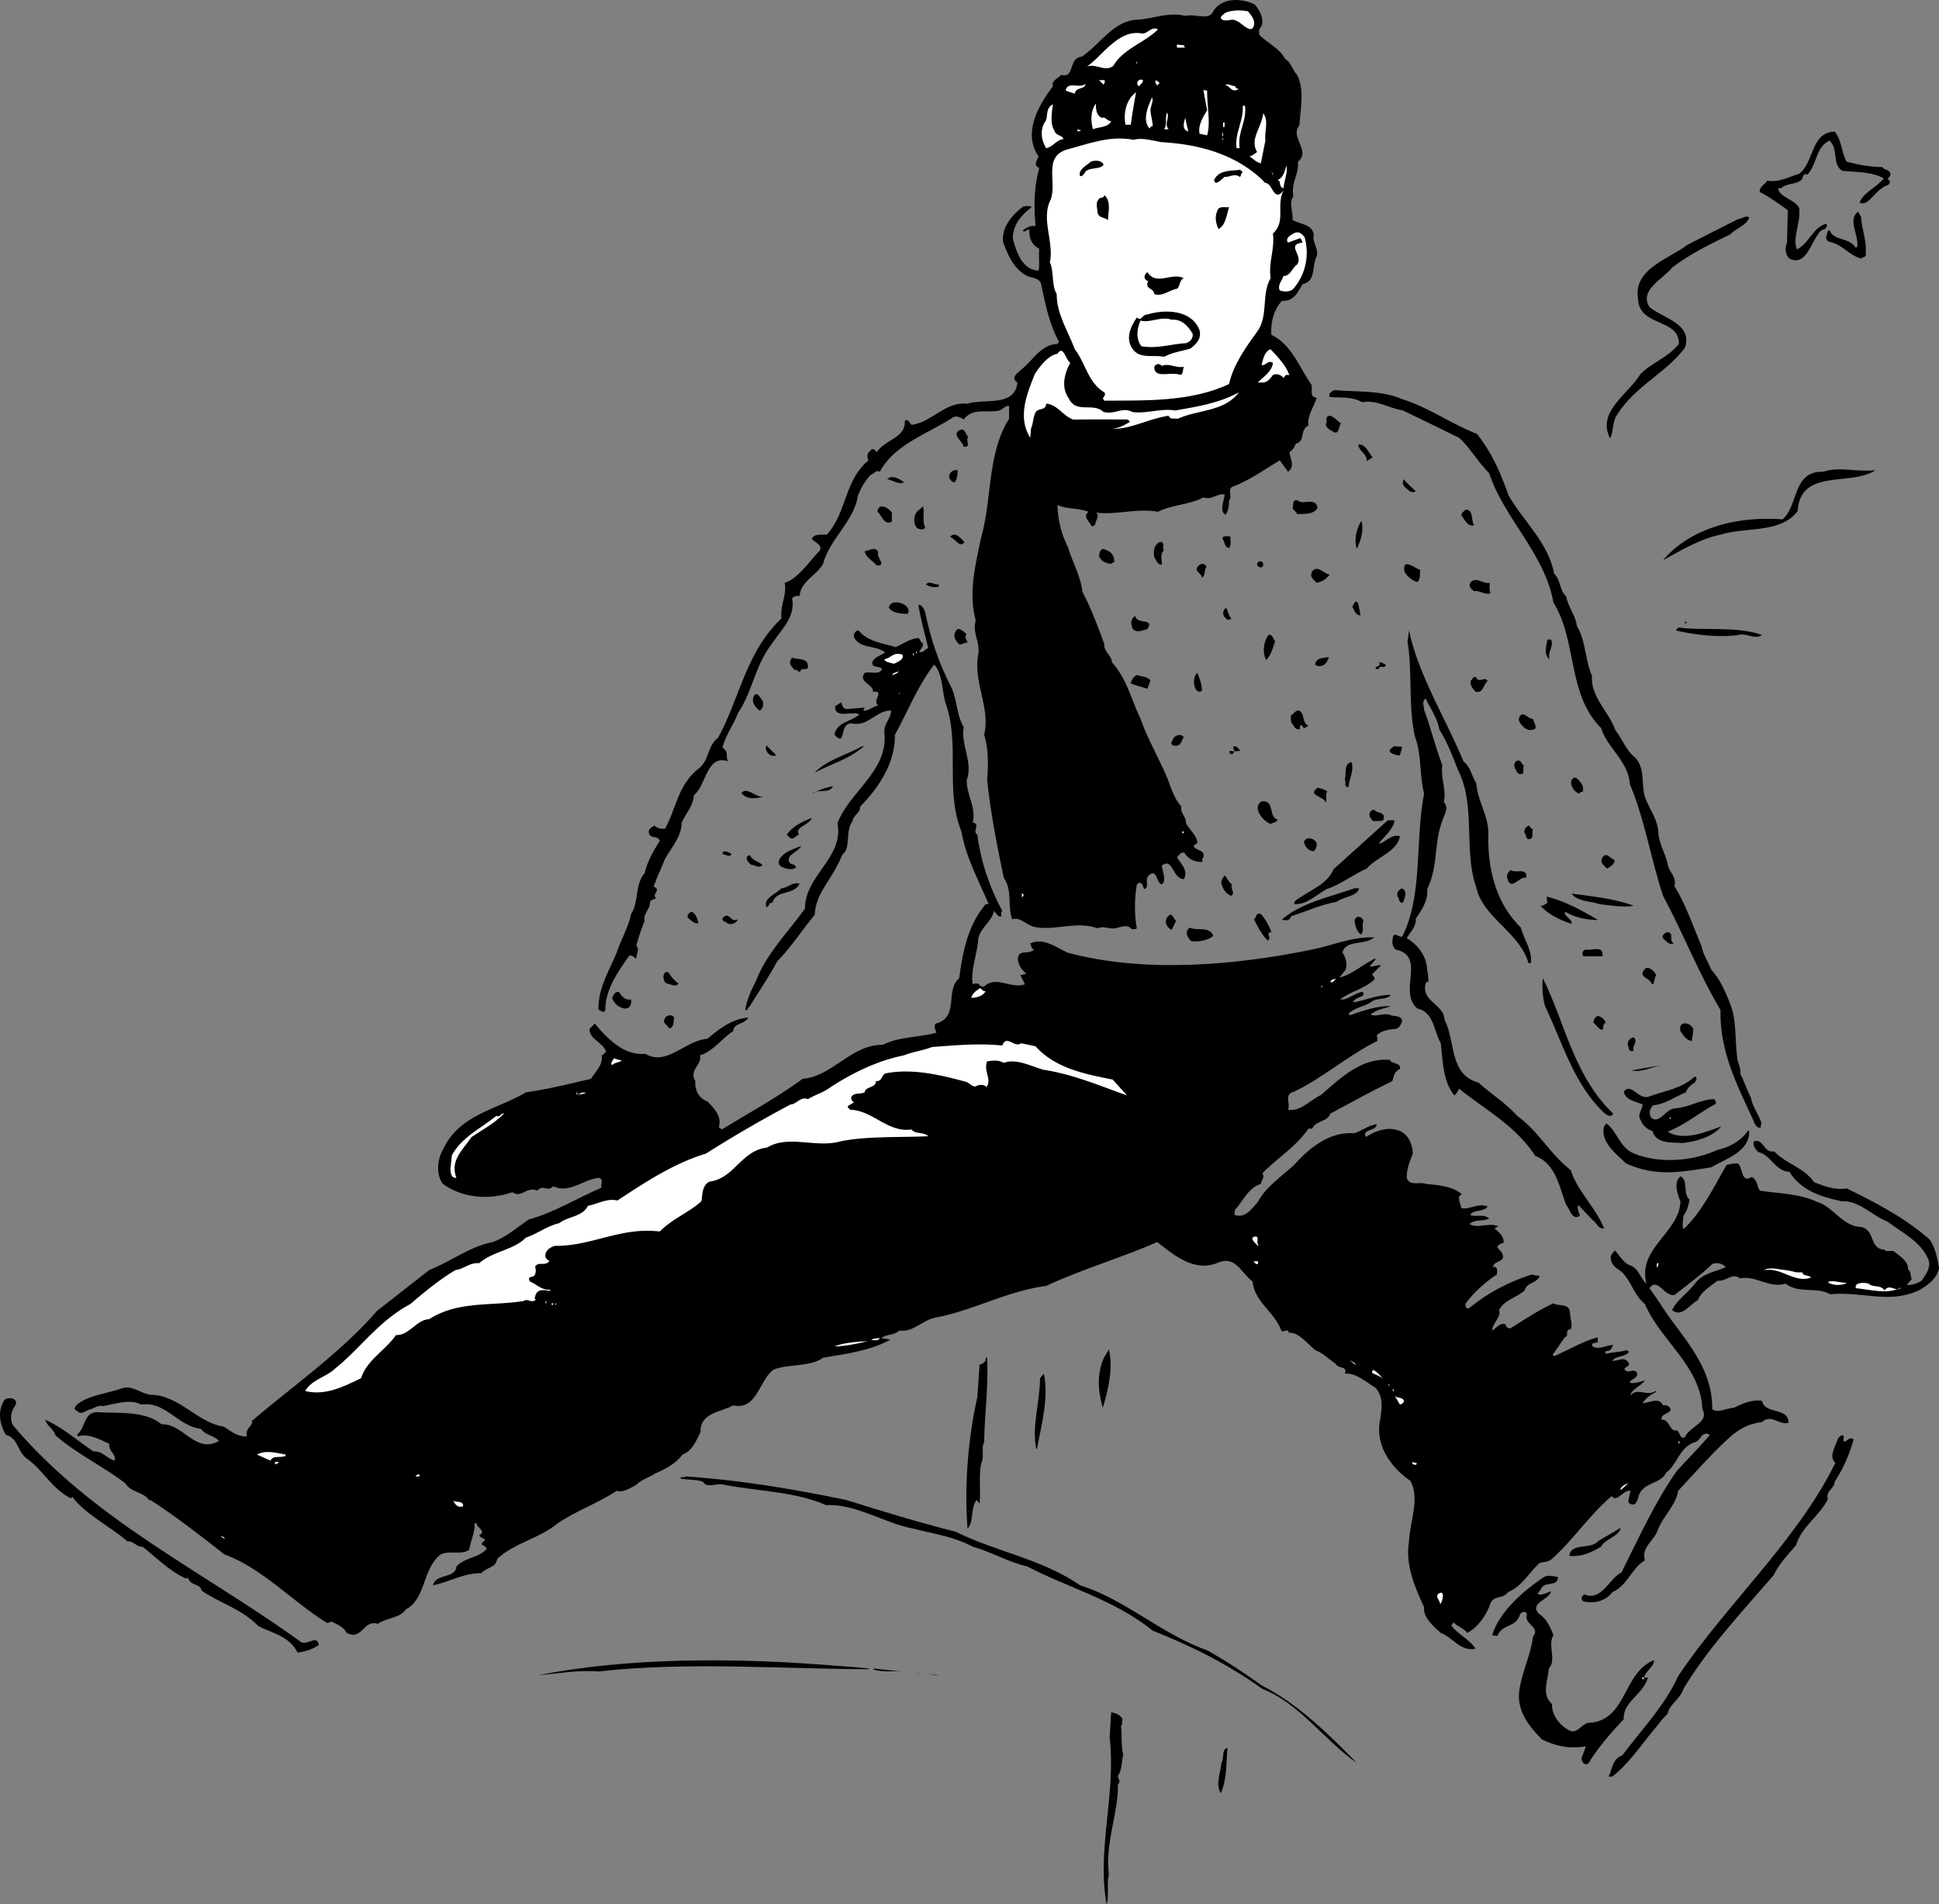
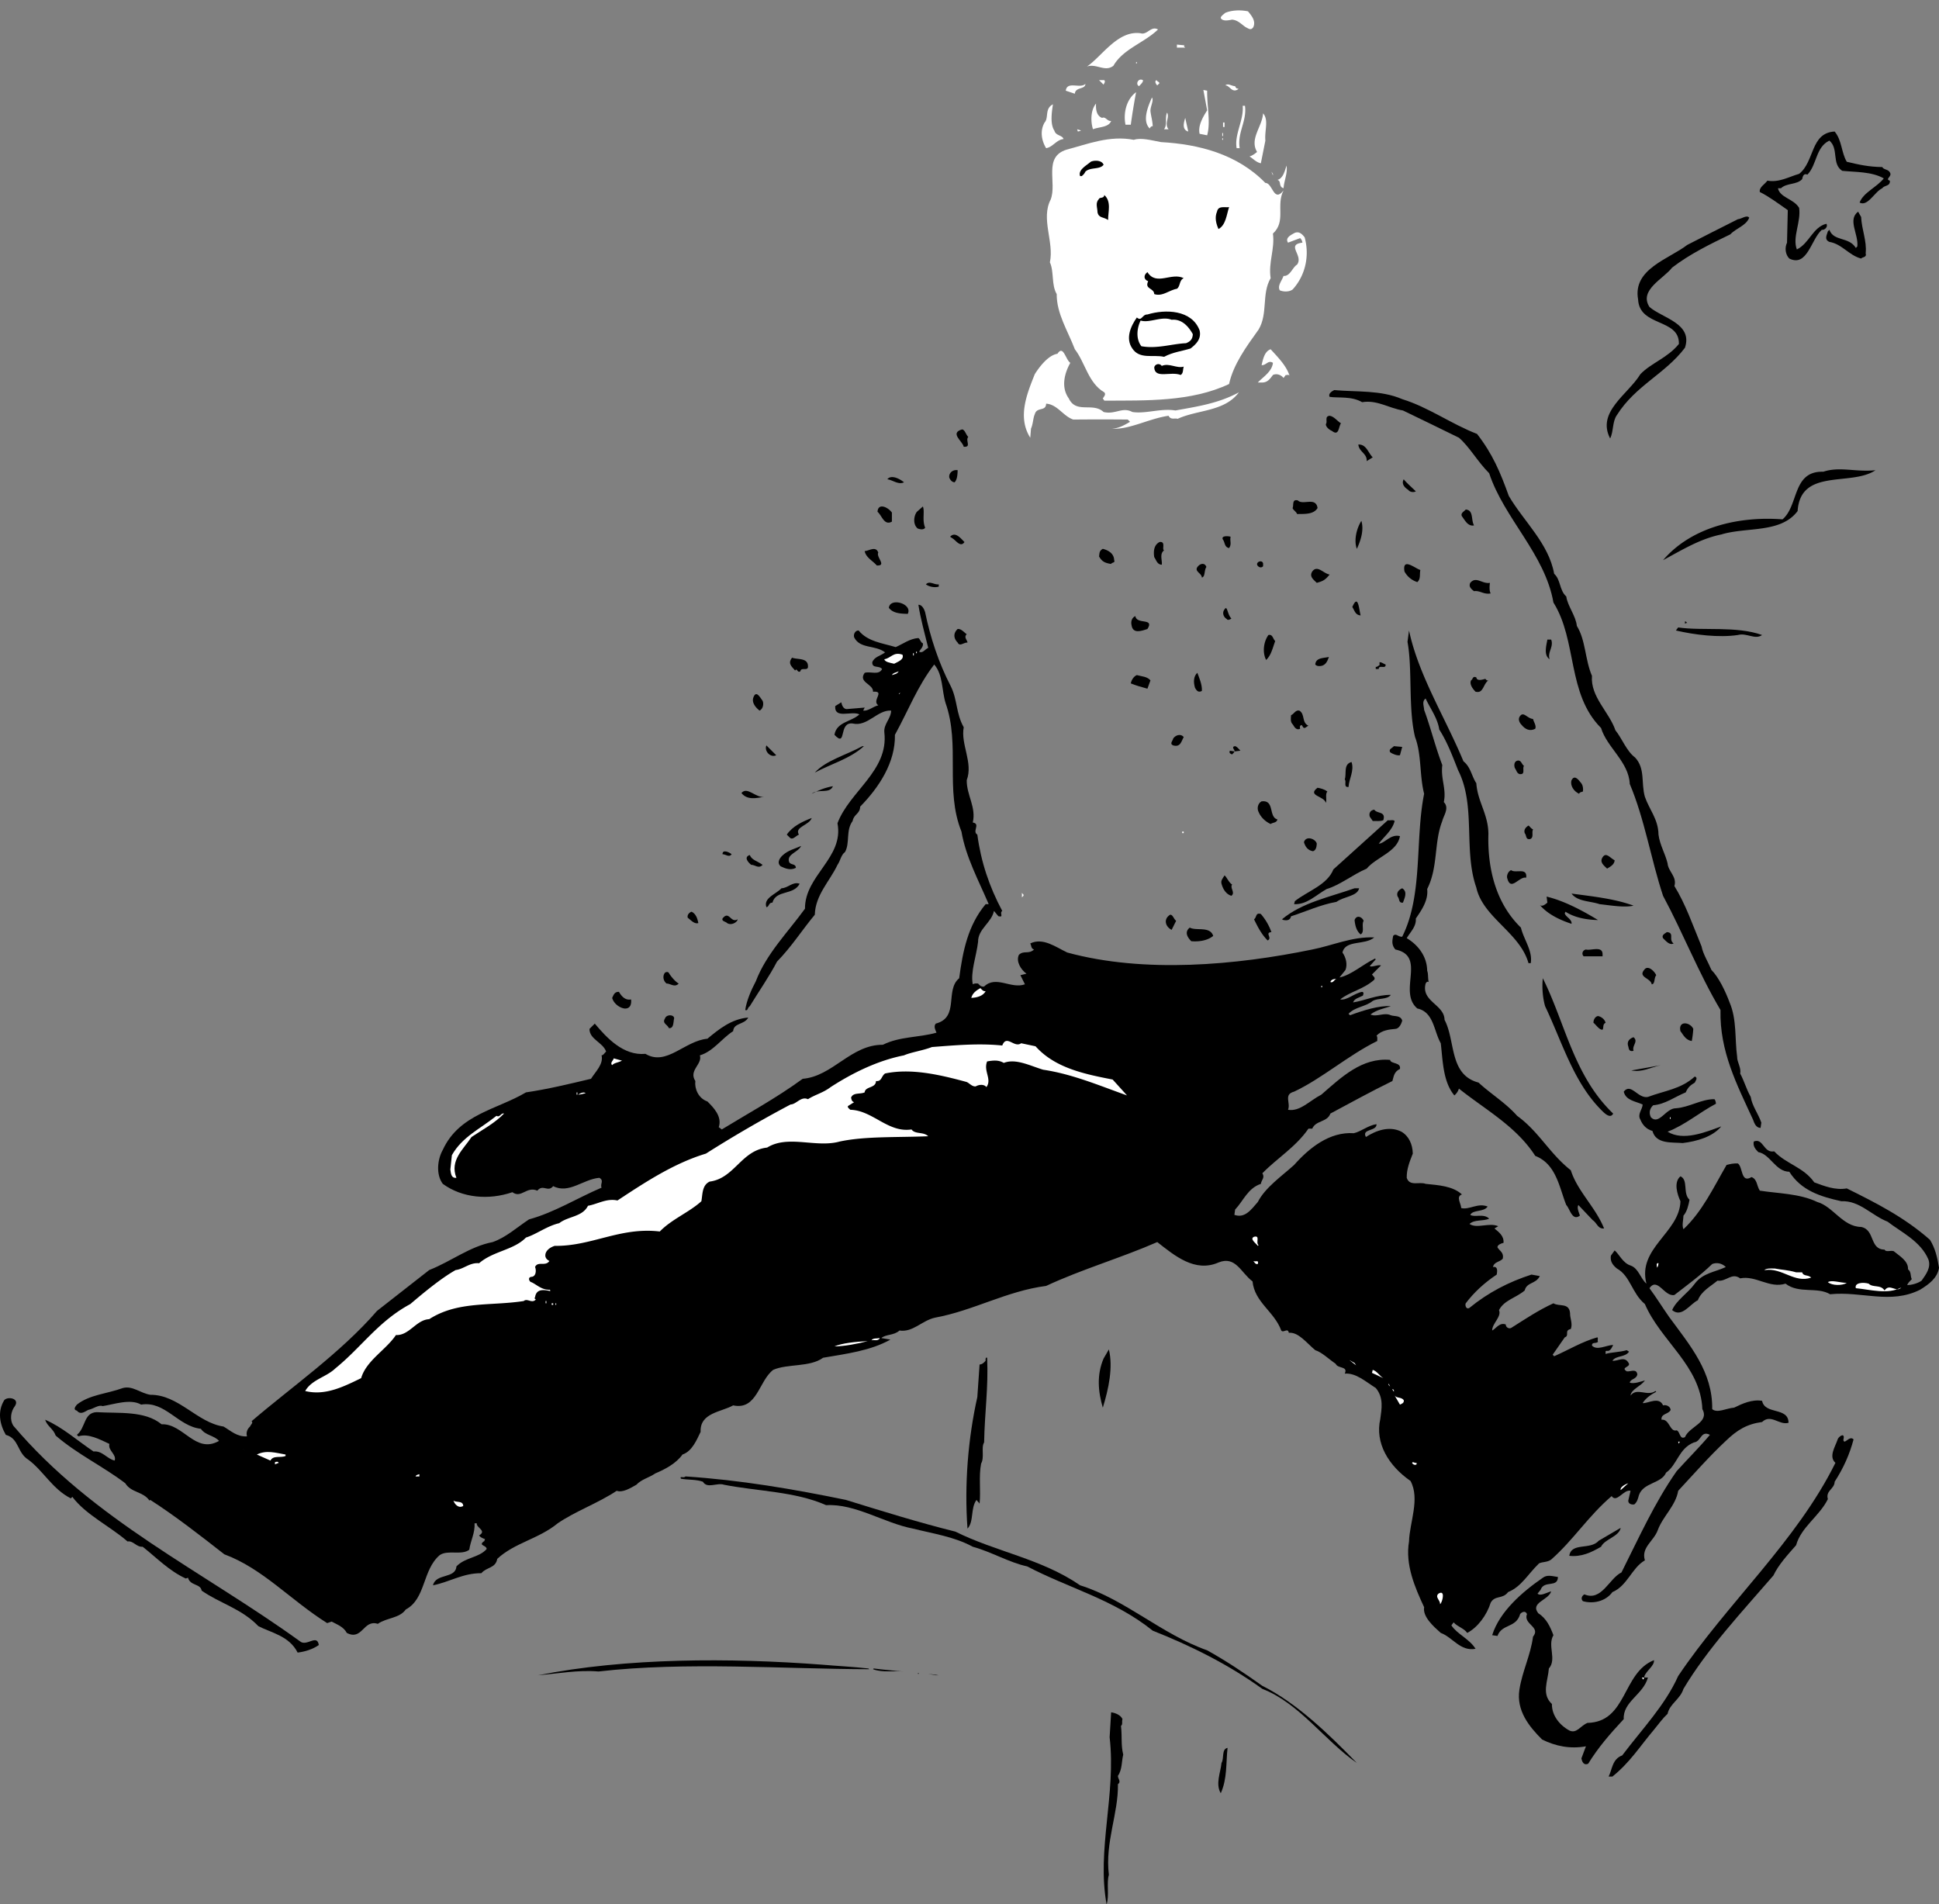
<svg xmlns="http://www.w3.org/2000/svg" width="256.47" height="251.898">
  <rect width="100%" height="100%" fill="#808080" stroke="none" />
-   <path d="M165.97.598c.574.675 1.375 1.976.801 3-.328.273-.227.675-.203 1 1.176 1.175 2.777 1.875 3.402 3.199.774.375.973 1.476 1.598 2.101.976 1.973.476 4.274.3 6.7-1.324 1.476 1.575 3.375-.199 4.8.176 1.676-.925 2.676-.601 4.598-.625.777-.024 2.078-.098 3.102.973.574 2.774.574 2.8 2.101-.226.774.673 1.774.4 2.7-.727 1.374-.024 3.273-1.899 3.699-.625 1.074-1.125 2.273-2.703 2.199-1.125 1.176-1.524 2.976-1.399 4.5 2.676 1.277 3.676 4.277 5.301 6.601.176.575-.324 1.676.7 1.7-.426 1.273-1.325 2.574-1.102 3.699-1.223.574-.324 2.074-1.7 2.402a1.821 1.821 0 0 1-.8 1.098c.078.976.777 1.875-.2 2.601l-1.097-1.5c-2.125 1.274-4.227 2.774-6.3 3.5-.626.473.073 1.274-.403 1.801-.024.574-.024 1.375-.5 1.899-.824-.625-.125-1.825-.098-2.7-1.125-.125-1.625.774-2.8.399-1.825.976-4.227.976-6 1.902-2.825-.527-5.524.473-8.2.098.574.476-.125 1.074-.101 1.601-.125.075-.325.274-.5.2-.223-.625-1.223-1.227-.399-1.899-1.324-.527-2.926-.328-4.101-.902.074 1.976.476 3.777 1.402 5.601.574 1.973 1.672 3.774 1.898 5.899 1.176 2.176 2.075 4.676 2.899 6.902-.125.973.976 1.473 1 2.399 1.976 2.175 2.578 4.976 3.8 7.5.977 2.773 2.477 5.273 3.602 8 .473 1.273.875 2.574 1.8 3.601-.226.774.673 1.375.599 2.2.476.874 1.476 1.675 1.5 2.597l-.5.402c.277.676 1.574.473 1.3 1.5l-.199.301c.074.074.074.172.098.297-.922.078-1.922-.324-2.399-1.2-.523-.124-.726.376-1 .602.575.875 1.575 1.875.899 2.899-1.524-.125-1.422-2.926-2.899-1.8.075.776.676 1.976 0 2.5-.726-.224-.625-2.024-1.601-1.298-.824.574.078 1.574-.7 1.899-.222-.227-.124-.625-.5-.801-.222-.125-.324.074-.5.2-.324 1.976-.324 3.976 0 5.8-.222.176-.523.074-.699.101-.425-.625-1.324-.324-1.8-.199-.926.375-1.825-.328-2.7.098-2.824-1.024-5.625.375-8.398-.2-1.125-.324-1.828-1.324-2.902-1-.625-1.925.074-3.726-1.098-5.5-.926-4.425-1.727-8.425-2.203-13 .176-1.925.176-4.124-.399-5.898.875-3.426-1.425-6.926-.8-10.5.375-1.625-.825-3.027-.301-4.601-1.024-3.727-.024-7.426.703-11 1.473-5.125.773-11.024 3.7-15.7V53.7c-.427-.125-.825.473-1.302.598-1.625.375-3.523-.426-4.699 1.2-.426-.325-1.027-.524-1.402-.298-3.524 2.274-7.723 3.574-9.7 7.2-.523-.325-.824.374-1.199.398-.726.777-1.324 1.777-1.699 2.8-.527 3.376-3.726 5.676-4.601 9-.926 1.575-2.926 2.274-3.098 4.2-.328.074-.828-.024-1 .402.473 2.473-1.527 4.172-2.703 6-2.223 2.875-2.524 6.274-4.5 9.2-.524 1.472-1.625 2.874-2 4.5.875.574.375.972.703 1.8-2.828-.926-2.828 3.172-4.5 4.5-.027 1.274-1.027 2.375-1.602 3.598-.023 1.976-1.523 3.476-2.3 5-.426 1.176-1.024 2.277-1.399 3.5 1.074.375-.324.976.301 1.5-.227.176-.625.176-.8.5.073.976-.927 1.476-.7 2.5-.426 1.074-.828 2.176-1.102 3.3.477.477-.023 1.075 0 1.7-.324-.125-.625-.625-1-.3-1.523 2.175-3.125 4.476-3.101 7.1-.223.575-.625-.023-.899 0-.125-2.726 1.375-5.124 2.399-7.6.578-1.724 1.578-3.423 1.902-5.099 1.074-1.625.473-3.925 1.801-5.402.375-1.625 1.172-2.922 2-4.297-.328-.726-1.125-.226-1.402-.902-.223-.625.277-.824.699-1.098.375.375.875.473 1.402.399 1.473-2.625 1.676-5.727 4.399-7.899 1.476-1.125 1.175-3.027 2.601-4.101 2.875-5.227 3.676-11.325 8.399-15.801-.223-1.723.777-3.223.402-4.7 1.672-.523 2.973-2.425 4.398-4 .977-.824-.324-1.324-.8-1.8.277-.723 1.175-.524 2-.598 2.675-2.926 2.277-7.125 5.5-9.8-.223-.528-.223-.926.3-1.301-.023-.227.274-.125.399-.2l.402.399c1.074-1.625 3.875-1.926 3.7-4.098.374-.426.675.274.898.5 2.676-.328 4.476-3.125 7.402-2.8 2.274-.727 6.274.472 6.598-2.801-.922-.625-.024-1.227.5-1.7 1.578-1.226 2.578-3.324 4.8-3.402l.2-.297c-1.324-2.426-1.824-5.125-2.399-7.8-.425-.727-1.425-.626-2-1-1.625-.926-2.425-2.825-3-4.403-.226-2.023 1.375-3.723 2.7-4.7.375-.023.777-.124 1.101.102-1.426 1.075-2.527 2.375-2.5 4.2.473 1.675 1.176 4.074 3.399 4.199.175-.723-.024-1.926.101-2.899-.926-.425-1.426-1.425-1.3-2.5-.426-.125-.626.473-.899.098.375-.324 1.074-.723 1.7-.598-.227-2.726-.227-5.027.5-7.699-.825-.226-.325-1.027-.102-1.5-2.125-3.125-.024-6.726 1.902-9.3-.227-.727.672-1.028 1.098-1.5 1.875.472.875-2.227 2.699-2.403 2.476-1.625 4.277-4.922 7.601-4.898 2.075-.227 4.075-1.024 6.102-.5 1.273-.325 3.172.675 3.7-.602 1.175-1.922 3.874-1.723 5.5-.898" />
  <path fill="#fff" d="M165.068 1.496c.476.578 1.078 1.277.703 2.102-.328.476-.625.175-1 0-.625-.426-1.027-.926-1.8-1-.427.074-1.227.273-1.5-.2-.028-.226.273-.425.597-.699.777-.328 1.875-.426 3-.203M153.17 3.898c-1.825 1.774-4.626 2.575-5.899 4.801-1.125.875-2.227-.328-3.5.098 1.973-1.324 4.074-4.824 7.098-4.399.875.274 1.375-1.027 2.3-.5m3.501 2.098c-.126.176-.024.176.101.3h-1.102v-.398l1 .098m-6.398 2.402h.098V8.2h-.098v.2m-4.203 2.198c.176.273-.024.375-.098.601l-.601-.601h.699m5.102 0c.074.273-.325.574-.5.8-.524-.226-.126-1.125.5-.8m2.199.398-.301.3c-.125-.124-.422-.523-.098-.698.074.175.274.175.399.398m-9.801.102c-.024.773-1.324.375-1.399 1.3l-1.199-.402c.176-1.324 1.875-.223 2.598-.898m20.203.602v.097c-.828.574-1.125-.524-1.703-.5.375-.324.777.074 1.3.101.075.176.176.375.403.301m-4.101.297c-.024 2.176.476 4.176 0 5.902l-1-.199c-.227-1.027.374-2.125 1-3.101l-.5-2.7.5.098m-10.102 4.5h-.7c-.324-1.625.176-3.422 1.403-4.297a84.54 84.54 0 0 0-.703 4.297m2.602-1.796c.074.671.273 1.273.3 2-.226-.028-.324.171-.402.296-1.024-1.023-.223-2.922.3-4.098.278.375-.222 1.176-.199 1.801m-6.398.899c.473-.227.672.476 1.2.398-.325.875-1.626.777-2.403 1.102-.324-1.024-.324-2.524.402-3.399-.027.574-.027 1.574.801 1.899m-6.301 1.699c.176.676 1.074.574 1.2 1.101-.926.075-1.426 1.075-2.301 1.2-.625-1.024-.825-2.325-.2-3.399.575-.625-.023-1.828 1.102-2.402-.125.875-.426 2.574.2 3.5m25.199-3.301c.273 2.078-1.024 3.477-.7 5.602h-.402c-.324-1.825.976-3.727.8-5.602h.301m-10.101 3.102h-.598c.473-.625.074-1.524.399-2.2.375.676-.426 1.473.199 2.2m12.801 1.5-.598 3c-.625-.125-1.027-.625-1.5-.899.375-.125.672-.328 1-.601-1.027-1.727.672-3.325.797-5.102.777.875.176 2.277.3 3.602m-10.198-1.2c-.825-.226-.626-1.125-.399-1.8l.398 1.8m4.602-1.198h.2v.597h-.2v-.598m-18.801 1.098-.402.101-.098-.3c.176.074.375.074.5.199" />
  <path d="M244.271 21.398c1.574.375 2.875.676 4.7.7.175.375.773.273 1 .699.374.574-.727.875 0 1.101.073.774-.727.575-1 1-1.028.473-1.927 2.473-3 1.899.472-1.324 2.273-2.024 3.198-3.2-1.625-.925-3.824-.824-5.5-1-1.425-.925-.425-2.925-1.699-4-1.824.876-1.625 3.176-2.902 4.5-.524-.226-.625.274-.7.602-.722.774-2.023.473-2.8 1.2h-.399c.274 1.273 2.075 1.374 2.801 2.597.274 1.875-.926 3.875-.3 5.5 1.675-.824 2.074-2.922 3.898-3.398.277.375-.223.875-.598.8-1.426 1.274-1.926 4.973-4.3 3.801-.524-.527-.626-1.426-.301-2.101l.101-4.301c-1.324-.926-2.527-1.824-3.699-2.399-.125-.625.672-1.027 1-1.5 1.574.274 2.875-.527 4.2-.902 2.073-1.625 1.472-5.422 4.698-5.598.977 1.176.875 2.774 1.602 4" />
  <path fill="#fff" d="M161.67 17.598h.101v.398h-.102v-.398m-8.101 1.199c4.976.277 10.078 1.574 13.8 5.402.977-.027 1.075 2.672 2.403 1-1.027 1.973.375 4.074-1.402 5.7.277 2.074-.625 3.773-.301 5.898-1.223 2.074-.324 4.676-1.598 6.8-1.625 2.274-3.324 4.575-3.902 7.2-5.024 2.375-11.024 2.176-16.5 2.2l-.2-.298c.075-.125.477-.527.2-.8-2.125-1.227-2.524-3.926-3.899-5.7-.925-2.426-2.425-4.726-2.398-7.3-.727-1.227-.328-2.926-.902-4.2.574-2.726-1.223-5.726.101-8.3.875-2.227-1.027-5.626 2.098-6.602 2.777-.723 5.676-1.926 8.902-1.3.973-.325 2.375.077 3.598.3m8.102-.5h.101v.2h-.102v-.2" />
  <path d="M145.97 21.797c-.527.676-1.726.277-2.402.902a1.524 1.524 0 0 1-.5.598h-.2c-.324-.824.876-1.426 1.403-1.899.473-.226 1.473-.226 1.7.399" />
  <path fill="#fff" d="M169.771 24.898c-.727-.226-.227-.925-.8-1.101.773-.223.972-1.223 1.198-1.899.176.973-.324 1.973-.398 3" />
-   <path d="M164.369 22.797c-.325.176-.125.476-.399.601-.625-.527-1.426.075-2 0-.426.375-.824.774-1.199.801-.027-.125-.125-.226-.203-.3.476-1.325 2.078-1.325 3.203-1.403.172-.125.473.078.598.3" />
-   <path fill="#fff" d="m168.369 23.2-.2-.5.2.296zm0 0" />
+   <path fill="#fff" d="m168.369 23.2-.2-.5.2.296z" />
  <path d="M146.568 29.098c-.625-.426-1.223-.227-1.399-1-.023-.727-.324-1.227.2-1.801.074-.223.675-.024.699-.5.976.875.476 2.277.5 3.3m16-1.699c-.324.973-.422 2.375-1.399 2.899-.324-.723-.523-1.524-.199-2.3.176-.825.973-.524 1.598-.599M246.17 28.7c.074 1.671.773 3.171.601 4.796.172.578-.426.477-.602.703-1.625-.426-2.523-1.926-4.199-2.203-.726-.324-.324-.922-.199-1.398l.2-.2c.573 1.575 2.573.875 3.5 2.399l.198-.2c.176-1.624-1.324-3.523.102-4.6l.398.702m-14.8.098c-.426 1.074-1.723 1.375-2.5 2.2-2.625 1.276-5.325 2.577-7.7 4.401-1.125 1.473-4.425 2.973-3 5.2 1.676 1.476 5.774 2.175 4.7 5.398-2.625 3.477-6.524 4.977-9 8.902-.625.875-.426 2.176-.899 3.098-1.824-3.523 2.375-5.824 4-8.5 1.473-1.523 3.574-2.125 5.098-4 .078-3.422-5.223-2.223-5.399-5.898-.726-4.024 4.075-5.325 6.5-7.2 2.176-1.125 4.375-2.226 6.7-3.402.476-.023 1.175-.625 1.5-.2" />
  <path fill="#fff" d="M172.568 31.398c.676 2.473.078 5.075-1.598 6.899-.527.375-1.324.277-1.699.101-.328-.625.273-1.226.5-1.902.875.078 1.172-1.125 1.797-1.5.875-1.223-1.524-2.625.703-2.898a.998.998 0 0 0-.3-.602l-1.602.602c-.426-.625.375-1.024.902-1.301.574-.223.973.176 1.297.601" />
  <path d="M156.568 36.797c-.625.277-.422 1.074-.899 1.402-1.023.172-1.925 1.074-3 .7-.023-.825-1.324-.626-.8-1.7-.625-.226-.625-.828-.098-1.203 1.172 1.875 3.172-.023 4.797.8m2.102 6.904c.273 1.171-.524 1.874-1.2 2.398-1.226.375-2.324.476-3.5 1.101-1.426-.328-3.226.375-4.199-1.101-.926-1.325-.227-2.926.598-4.102.675.578.675-.422 1.402-.398 2.375-.727 5.875-.625 6.898 2.101" />
  <path fill="#fff" d="M157.771 44.2c-.027.671-.328.972-.902 1.198-1.825.075-3.825.774-5.899.399-.726-.926-.625-2.324-.101-3.399 1.175.375 2.777-.625 4.101-.101 1.274-.125 2.176.777 2.801 1.902m10.297 2.001c.976 1.073 2.078 2.171 2.5 3.5-.125-.227-.422-.028-.5-.102l-.297.398c-.328-.422-.926-.625-1.402-.398-.426.574-.723.976-1.399 1h-.601c.675-.727 1.875-1.426 2-2.602-.625-.422-.926.375-1.5.3.175-.722.375-1.823 1.199-2.097m-26.5 1.797c-.824 1.477-1.223 3.277-.2 4.703.977 2.074 3.176.473 4.602 1.797 1.574.375 2.473-.723 3.801 0 1.773.277 3.773-.523 5.7-.2 2.874-.523 5.675-.925 8.398-2.398-1.926 2.575-5.426 2.274-8.098 3.5-.426-.125-.926.176-1.203-.402-2.625.375-5.223 1.875-7.5 1.703.875-.027 1.578-.426 2.402-.902l-.3-.3a368.441 368.441 0 0 0-7.2 0c-1.324-.423-2.125-2.024-3.601-2.099-.024 1.075-1.223.375-1.5 1.399-.223.476-.223 1.277-.5 1.902l-.098 1.2c-1.727-2.727-.426-5.825.598-8.403.574-.922 1.777-2.523 3-2.7.777-1.222 1.074.778 1.699 1.2" />
  <path d="M156.568 48.496c-.125.375-.024.875-.399 1.102-1.324-.524-3.425.574-3.5-1 .075-.426.676-.625 1-.2.977-.425 1.977.375 2.899.098m28.902 4.301c3.473 1.074 6.473 3.277 9.899 4.601 2.074 2.676 3.074 5.075 4.199 8.2 1.976 3.375 5.277 6.273 6 10.3.875.774.676 2.176 1.601 3 .176 1.274 1.274 2.575 1.399 3.899 1.176 1.875 1.078 4.476 2 6.601-.223 2.774 2.277 4.774 3.101 7.2.875 1.074 1.477 2.773 2.602 3.601 1.375 1.473.773 3.375 1.297 5.2.578 1.675 1.777 2.972 1.8 5 .176 1.374.876 2.472 1.2 3.8.078 1.074 1.277 1.774.902 3 1.473 2.375 2.473 5.274 3.598 8 .176.973.875 2.074 1.3 3.098.977.976 1.876 2.875 2.403 4.3.973 2.274.672 4.774 1 7.2-.027.676.574 1.476.398 2.2.575 1.077.774 1.976 1.399 3.1.176 1.176.976 2.176 1.402 3.4l-.101.702c-.625-.027-.825-.625-1-1.101-2.125-4.625-4.426-9.024-4.301-14.5-2.922-4.926-4.922-10.125-7.598-15.102-1.625-4.922-2.426-10.125-4.402-14.797-.125-2.926-3.024-4.828-3.797-7.402-4.527-4.524-3.125-11.524-6.3-16.598-1.126-6.426-6.528-11.125-8.5-17.101-1.528-1.524-2.626-3.524-4-4.7-2.528-1.226-4.927-2.425-7.403-3.601-1.922-.324-3.422-1.426-5.399-1.098-1.425-.828-3.125-.527-4.3-.703-.223-.422.277-.723.601-.898 2.973.273 6.176-.024 9 1.199m-8.101 3.199c-.325.375-.223 1.777-1.2 1-.324-.125-.824-.523-.8-.898.277-.325-.223-1.024.5-1.102.574.078.976.676 1.5 1m-49.301 1.801c-.422.476.476 1.375-.598 1.3-.125-.726-1.926-1.824-.199-2.3.375.074.473.676.797 1" />
  <path d="m181.568 60.496-.797.5c.074-1.023-1.027-1.223-1.102-2.2 1.075-.023 1.274 1.075 1.899 1.7m66.5 1.704c-3.223 2.171-9.922-.329-10.297 5.398-2.227 2.976-6.727 2.074-10.102 3.101-2.824.574-5.226 2.074-7.699 3.399 3.875-4.524 10.274-5.825 15.801-5.399 2.172-1.828 1.273-6.426 5.398-6.3 2.176-.727 4.274.074 6.899-.2M126.67 62.2c-.024.472-.024 1.171-.399 1.597-.426-.024-.625-.426-.703-.598-.125-.625.476-1.125 1.101-1m-7.101 1.598c-.723.375-1.524-.324-2.2-.399.477-.625 1.575-.125 2.2.399m67.703 1.199c-.328.176-.828.078-1-.2-.527-.323-.926-.823-.602-1.398.375.473 1.075 1.075 1.602 1.598m-13 2.204c-.527.874-1.727.773-2.703.796-.125-.324-.524-.523-.598-.797.176-.328-.125-1.226.7-1 .675.672 2.374-.527 2.601 1m-56.301.598v1.2c-1.027.577-1.324-.825-1.902-1.298.078-1.226 1.375-.625 1.902.098m4.399 2c-.223.375-.825.176-1 .101-.625-.527-.524-1.625-.098-2.199l.797-.703c.277.676-.125 1.777.3 2.8m72.602-.3c-.824.176-1.226-.723-1.601-1.2-.223-.425.277-.624.5-.898 1.074.075.675 1.375 1.101 2.098m-15.5 3.102c-.426-1.125-.027-2.727.598-3.7.375 1.274-.125 2.676-.598 3.7m-51.902-.898c-.524.773-1.125-.227-1.598-.5l-.3-.204c.675-.723 1.374.176 1.898.703m35.203-.703c-.125.578.172.977-.203 1.5-.625-.125-.524-.723-.797-1.098-.328-.527.574-.527 1-.402m-8.801 1.801c-.625.476-.226 1.277-.3 1.902-.626-.027-.727-.625-1-1-.126-.828-.024-1.625.699-2 .875-.125.277.973.601 1.098m-37.8.301c-.325.574 1.175 1.773-.2 1.699-.527-.625-1.426-1.024-1.601-1.899.574-.027 1.476-.726 1.8.2m31.2 1c.175.375-.325.273-.399.5-.824-.125-1.226-.325-1.601-1 .074-.325-.024-.727.5-1 .675.175 1.476.574 1.5 1.5m19.699.602v.198c-.324.375-.824-.027-.797-.3.074-.426.875-.524.797.101m-7.5.297c-.324.477-.125 1.277-.598 1.402-.027-.625-1.125-.824-.5-1.5.274-.324.875-.527 1.098.098m28.301.402c-.125.575.074 1.176-.399 1.598a2.923 2.923 0 0 1-1.699-1.398c-.328-1.926 1.375-.426 2.098-.2m-12 .598c-.625.777-.926.875-1.7 1.102-.425-.426-1.023-.825-.601-1.5.676-.926 1.476.273 2.3.398m21.2 1.102c-.024.273-.125.976.101 1.398-.925.176-1.425-.422-2.199-.297-.426-.328-.726-.625-.5-1.101.774-.926 1.574.175 2.598 0m-72.898.199v.3c-.626.176-1.325-.023-1.7-.3.473-.524 1.074.074 1.7 0m-4.102 3.903c-.824-.028-1.922-.028-2.5-.802.176-1.425 3.176-.527 2.5.801m59.902.199c-.726-.027-.824-.726-1.101-1.101.777-1.824.875.277 1.101 1.101" />
  <path d="M122.369 80.996c.675 3.277 1.777 6.676 3.402 9.8.875 1.778.672 3.575 1.7 5.403-.427 2.274 1.273 4.672.398 7-.024 1.973 1.277 3.574.8 5.598 1.075.176-.125 1.176.602 1.601.473 3.575 1.574 6.875 3.297 10.098-.422.277.277.875-.5.703-.223-.226-.422-.527-.598-.703-.324 1.578-2.125 2.375-2.101 4.102-.223 1.875-1.024 3.976-.7 5.601.176-.125.477-.125.7-.101.175.175.375.476.8.398 1.575-1.523 3.575.375 5.399-.297l-.598-1.203.801-.2c-.727-.523-1.426-1.624-1-2.5.672-.624 1.273-.023 2-.698-.426-.125-.328-.524-.5-.801 1.672-.824 3.375.476 4.898 1.2 10.176 2.776 22.375 1.675 32.399-.4 2.676-.523 5.277-1.726 8.203-1.6-1.227 1.077-3.828.276-4.203 2 .476.675.676 1.577.402 2.3l-.8 1c1.574-.324 3.074-1.723 4.699-2.5l.101.101-.8.899c.374.176.976-.223 1.5-.098l-1.2 1.2c.176.273.473.374.301.699-1.426 1.273-3.227 1.574-4.5 2.601.875.172 1.875-.828 2.898-1 .274.074.176.274.102.5-.527.274-1.125.375-1.3.899 1.472-.227 3.175-1.024 5-1-.528.675-1.626.375-2.403.8-.922.774-2.324.774-3.2 1.7l.2.199c1.676-.625 3.875-1.324 5.402-1.2-.824.274-1.926.477-2.699 1.102.875.375 1.773-.328 2.7.098.472.176 1.273-.024 1.5.7-.126.476-.427 1.077-.903 1.1-.824.075-1.824.176-2.5.9.176.175.078.476.101.702-3.824 1.875-7.324 4.973-11 6.7-1.425.374-.425 1.472-.8 2.398 1.574.277 2.875-1.223 4.402-2 2.672-2.324 5.375-4.926 9.098-4.598.074.574 1.476.274 1.3 1.2-.824.374-.824 1.074-1 1.597-2.824 1.375-5.523 2.875-8.199 4.3-.426 1.177-1.926.876-2.402 2h-.5c-1.723 2.477-4.125 3.876-6.098 5.903.375.574-.125.875-.199 1.399-1.727.574-2.328 2.273-3.402 3.398l-.098.703c1.375.473 2.172-.625 3.098-1.703.976-1.922 3.175-3.422 4.8-4.898 1.977-2.227 4.676-4.426 7.899-4.2.976-.226 1.875-1.027 3-1.199.078.973-2.024.574-1.399 1.7 1.274-.825 3.075-1.528 4.7-.7.976.574 1.476 1.672 1.5 2.899-.426 1.074-.825 2.074-.801 3.199.375 1.176 1.676.476 2.5.8 1.676.176 3.578.274 4.8 1.4-.824.276-.124 1.175-.097 1.8 1.074.277 2.172-.723 3.5-.2-.527.774-1.926.376-2.3 1.102.573.375 1.773-.226 2.5.5-.825.375-1.927.074-2.602.7.976.675 2.574-.227 3.8.3l-.5.297c.575.477 1.274.977 1.2 1.902-.325.075-.825.274-.801.598.277.477.875.676.703 1.5-.426.477-1.125.375-1.3 1.102.675-.125.573.574.5 1-1.626 1.074-3.028 2.375-4.102 3.8-.125.274.074.875.5.598 2.476-2.023 5.175-3.422 8.199-4.398l1.101.199c-.523 1.074-1.726.777-2 1.902-1.125.973-2.726 1.274-3.398 2.598.375.875-.926 1.777-.902 2.7.476-.224.976-1.126 1.8-.798-.023.375.477.672.801.399 1.774-1.125 3.574-2.325 5.5-3.2.774.473 2.074-.125 2.2 1.301-.024.672.374 1.375.1 2.098-.925.176-.124.875-.8 1.101l-1.601 2.301.199.2c1.875-.825 3.676-1.926 5.703-2.5.172.074-.027.374.098.597-.325.277-.825-.023-.801.5.676.676 1.777-.023 2.8-.098-.124.274-.324.774-.699.801-.125-.027-.324-.027-.3.098v.3c.675-.226 1.875-.226 2.8-.5l.301.2c-.527.777-1.726.476-2.2 1.2.774.077 1.673-.724 2.2.401.074.473-1.125.473-.3 1 .476.075 1.273-.425 1.398.399-.125.676-.922.574-1 1.101.578.176 1.375-.125 2-.3-.524.773-1.824 1.175-1.899 2 .875-1.125 2.176.175 3.301-.602l.098.102c-.723.375-1.422.875-1.797 1.5.672.074 2.172-.926 2.7.3.472-.125.972.176 1 .598-.227.578-1.325.477-1.2 1.3 1.074-.124 1.074 1.677 2 1.403.473.172.375 1.274 1.098.899.574-1.426 3.277-1.926 2.3-3.7-.226-5.726-5.523-9.027-7.601-13.902-1.723-1.422-1.922-3.723-3.7-4.7-.523-.425-.925-.925-.8-1.698l.5-.7c.578.473 1.078 1.676 2.101 2 1.075.375 1.274 1.676 2.102 2.399-1.227-4.723 4.375-6.723 4.5-10.899-.426-.925-.926-2.527 0-3.3 1.074.476.273 2.273 1.2 3.101-.126.672-.325 1.574-.802 2.098-.023.676-.226 1.277 0 1.8 2.477-2.324 3.977-5.523 5.7-8.5.476-.124.875-.226 1.5-.199.675.473.375 2.676 1.8 1.801.774.274.676 1.172 1.102 1.797 2.375.375 5.273.375 7.598 1.5 2.074.578 3.375 3.277 5.8 3.3 1.875.376 1.075 2.977 3.102 3 .172.376.773.075 1.2.2.675.578 1.972 1.277 1.898 2.402.476.375.277.875.5 1.301-.223.274-.524.473-.598.797.574-.023 1.375-.223 1.898-.598.575-.824 1.274-1.726.899-2.8-1.024-2.426-3.625-3.625-5.399-5-2.125-.825-3.726-2.825-6.101-2.7-2.824-.625-5.324-1.425-6.899-3.902-1.824-.023-2.523-2.324-4.101-2.598-.422-.425-.723-.824-.598-1.402 1.274-.523 1.274 1.578 2.7 1.3 1.574 1.677 3.874 2.075 5.3 4.102 1.274.473 2.774 1.075 4.301.801 3.773 1.875 7.574 3.774 11 6.797.672 1.078.973 2.277 1.2 3.703-.227 1.375-1.325 2.172-2.5 2.899-3.927 1.976-7.727.175-11.903.601-1.723-1.027-4.125-.027-5.899-1.402-2.125.676-3.925-1.125-6-.7-1.125-.824-1.824.477-3 .301-.925.774-2.125 1.375-2.601 2.598-1.024.477-2.125 2.375-3.399 1.3.575-1.323 2.075-2.222 3-3.5 1.075-1.425 2.676-1.523 4.102-2.198-.527-.524-1.227-.625-1.8-.399-1.626 1.574-3.427 2.875-5 4.098-1.325.277-2.227-2.426-3.302-.899.875 1.176 1.676 2.473 2.602 3.801 2.773 3.774 5.773 7.274 5.7 12.2.675.574 1.874-.126 2.898-.2 1.074-.527 2.375-1.125 3.699-.902.375 1.875 3.476.777 3.5 2.902-1.223.375-2.324-1.226-3.5-.101-2.024.273-3.324 1.074-4.797 2.5-2.125 1.976-4.328 4.476-6.3 6.601-.325 1.973-2.028 3.375-2.7 5.2-.527 1.472-2.227 2.273-1.703 4-1.723.972-2.324 3.374-4.297 4.199-.926 1.273-2.625 1.574-3.902 1.199-.325-.324-.125-.723.199-.899 2.277.973 3.277-2.125 4.902-2.902 2.274-4.523 4.375-9.223 7.301-13.398 1.473-1.625 3.074-3.227 4.398-4.801-1.226-.625-1.125.875-2.101 1-2.024.777-2.223 2.976-3.7 4-.624 1.476-3.023 1.277-3.597 3-.125.476-.227.875-.602 1.2-.425.077-.824-.126-.8-.5l.3-1.298c-.925-.226-1.824 1.672-2.5.7-3.125 2.675-5.023 5.773-8 8.398-.523.375-1.125.277-1.601.5-1.524 1.476-2.324 3.074-4.098 3.8-.726.977-1.726.376-2.3 1.4-.524 1.675-1.727 3.276-3.102 4-.422-.626-1.324-.825-1.797-1.4l-.3.4c.773 1.175 2.374 1.776 3.198 3.1-2.023.376-3.023-1.523-4.601-2.1-.922-.825-2.422-2.126-2.2-3.4-1.222-2.624-2.523-5.624-2-8.699.075-2.527 1.477-5.625.2-8-2.922-2.027-4.723-5.027-4-8.199.176-1.328.476-2.828-.598-4.101-1.324-.825-2.625-2.024-4.101-1.899.476-1.027-.926-.625-1.2-1.3-.925-.626-1.824-1.528-2.699-1.801-1.125-.926-2.226-2.426-3.5-2.301-.125-.723-.726.074-1-.3-.926-2.524-3.527-3.724-3.8-6.5-1.524-1.126-2.227-3.423-4.5-2.5-3.126 1.374-5.825-.923-8.102-2.7-4.723 2.074-9.922 3.574-14.7 5.8-5.222.676-9.624 3.274-14.699 4.2-1.726.375-2.925 1.976-4.699 1.7-.726.675-1.824.476-2.402 1l1.203.202c-2.625 1.473-5.828 1.875-8.902 2.399-1.723 1.273-4.723.773-6.598 1.601-1.926 1.473-2.125 5.375-5.3 4.7-1.528.874-4.427.972-4.302 3.5-.523 1.074-1.125 2.574-2.398 3-.828 1.175-2.328 1.972-3.602 2.5-.824.574-1.824.773-2.5 1.5-.824.472-1.824 1.074-2.601.8-2.524 1.672-5.422 2.672-7.797 4.297-2.527 2.078-5.727 2.578-8 4.703-.227 1.274-1.426 1.074-2.102 1.899-2.425-.024-4.226 1.175-6.398 1.601.375-1.625 2.973-.828 3.098-2.5 1.175-1.226 2.976-1.125 4-2.3-.024-.528-1.125-.426-.399-1 .176-.028.074-.227.2-.301-.325-.125-.626-.227-.801-.5 1.074-.625-.426-1.024-.301-1.602h-.297c.074 1.277-.527 2.277-.703 3.5-1.024.777-2.824-.023-3.899.703-2.324 1.973-1.824 5.774-4.5 7.2-.824 1.175-2.523 1.074-3.699 1.898-1.926-.625-2.027 2.277-4.101 1.2-.426-.825-1.325-1.126-2-1.5l-.598.202c-4.828-3.027-8.527-7.226-13.602-9.101-3.226-2.524-6.425-5.024-9.8-7.2l-.098.098c-.828-1.223-2.426-1.023-3.203-2.297-2.922-2.226-6.324-3.828-9.2-6.3-.324-.926-1.124-1.227-1.398-2.102 2.274.976 4.274 2.777 6.399 4.2 1.175-.126 1.777.976 2.8 1.202.274-.828-.925-1.328-.699-2.203-1.324-.625-2.824-1.422-4.101-1l-.2-.2c1.176-.925.875-2.925 2.602-3 2.973.177 6.375-.222 8.598 1.602 2.875-.125 4.476 3.973 7.601 2.2-.625-.727-1.824-.727-2.402-1.602-3.024-.324-4.723-3.723-7.899-3.2-1.425-.823-3.625-.023-5.101.2-.524-.223-1.223.375-1.899.5-.523.277-1.023.676-1.5.102-.523-.125-.226-.524 0-.801 1.676-1.324 3.977-1.426 6.102-2.2 1.273-.324 2.273.676 3.598.9 3.777-.024 6.175 3.675 9.699 4.202.976.574 1.777 1.375 3.101 1.297-.125-.422-.023-.922.399-1.297.078-.226.476-.527.203-.703 5.273-4.523 11.773-9.023 16.598-14.598l6.902-5.402c2.875-1.125 5.375-3.125 8.398-3.7 1.774-.624 3.176-1.925 4.801-3 3.375-.925 6.375-2.823 9.598-4.198-.223-.524.375-.926-.297-1.301-2.125.176-4.027 2.176-6.102 1.101-.726.875-1.324-.324-2.101.598-1.422-.625-2.125 1.078-3.297.203-3.125 1.074-6.625.774-9.203-1.101-.922-1.227-.723-3.227 0-4.5 2.176-4.727 7.176-5.325 11-7.602 2.875-.422 5.777-1.125 8.601-1.797.575-.926 1.676-1.926 1.399-3.101.277-.024.375-.325.601-.5-.425-1.227-2.226-1.625-2.199-3l.7-.7c1.574 1.875 3.773 4.274 6.699 4 2.777 1.676 5.175-1.726 8.199-2 1.476-1.226 3.176-2.625 5.402-2.8-.527.976-1.926.675-2 1.8-1.527.973-2.625 2.676-4.402 3.2.375 1.175-1.524 1.976-.598 3.398-.125.977.375 2.277 1.598 2.703.777.774 1.976 1.973 1.5 3.399l.402.3c3.473-2.125 7.176-4.125 10.7-6.699 3.976-.328 6.374-4.527 10.601-4.5 2.273-1.125 4.672-.926 7.098-1.601-.125-.325-.426-.825-.098-1.2 3.172-.824 1.172-4.425 3.098-6 .476-3.625 1.175-7.027 3.5-9.8h.402c-1.328-3.125-3.027-6.227-3.602-9.602-2.226-5.523-.125-11.422-2.101-17-.524-1.723-.324-3.723-1.5-5.098-2.223 2.875-3.422 6.075-5.2 9.301.075 3.672-2.124 6.973-4.597 9.5-.027.973-.828.973-1 1.899-.926 1.273-.328 2.875-1 4.101-.527.375-.625 1.172-1 1.7-1.027 2.175-2.926 3.972-3 6.597-1.727 2.078-3.027 4.176-5 6.203-1.027 1.973-2.426 3.973-3.602 5.899-.324.175-.226.675-.601.5.176-1.227.777-2.625 1.402-3.801 1.375-3.625 4.274-6.524 6.5-9.598-.027-4.426 5.176-6.726 4.3-11.3 1.575-4.227 6.774-6.926 6.2-12-.125-1.126.875-1.825.899-2.903-1.825-.125-3.125 2.176-5.098 1.703-1.926-.226-.727 3.274-2.402 1.5.277-1.726 2.277-1.726 3.3-2.703-1.023-.523-3.324.676-3.199-1.098l.801-.5c.074.375.273.875.7.899l2.398-.2-.2.4c.676.077 1.274-.524 2-.7-.925-.625.977-1.926-.699-1.8.074-1.024-2.027-1.224-1.101-2.5.777-.224 1.875.374 2.3-.5-.425-.524-1.324-.024-1.3-.9.277-.726 1.074-.824 1.699-1.3-1.324-1.024-3.324-.426-4.098-2-.125-.426.176-.926.598-.899 1.176 1.473 3.176 1.676 4.902 2.2.973-.426 1.875-1.125 3-1.2.274.176.274.575.598.7.078.476-.324.773-.5 1.101.476.274.777-.328 1.203-.5-.426-1.726-1.027-3.926-1.3-5.703.472-.023.773.578.898 1m40.5.801c-.125.176-.524.277-.598.101-.527-.324-.625-.925-.3-1.3.374-.625.374.773.898 1.199M151.771 83.2c-.828.273-1.926.671-2.102-.5-.125-.528.075-1.028.5-1.204.176 1.176 2.575.176 1.602 1.703m71.399-.801c-.126-.027-.227.075-.301.098V82.2c.074-.027.175.074.3.2m9.899 1.596c-.922.676-2.024-.324-3.2 0-2.523.375-5.722-.023-8.199-.598l.301-.402c3.274.477 7.676-.223 11.098 1" />
  <path d="M127.869 83.898c-.426.375.074.774.101 1.098-.527-.023-1.027.578-1.3 0-.524-.523-.626-1.223 0-1.797.476-.027.773.375 1.199.7m65.699 16.801c.976.773 1.078 1.972 1.703 2.898.172 2.476 1.574 4.074 1.598 6.699-.125 4.375.875 9.074 4.3 12.402.375 1.574 1.575 3.074 1.301 4.7h-.3c-1.126-4.028-6.024-6.028-6.899-10-1.727-4.926-.027-10.825-2.402-15.5-.723-1.825-1.426-3.727-2.5-5.403-.223-1.523-1.223-2.824-1.801-4.098-.524.375-.223.973-.2 1.5.876 2.375 1.477 4.875 2.403 7.301-.227 1.875.574 3.172.2 4.899.773.773-.028 1.773-.2 2.5-1.125 2.875-.527 6.074-2 9 .172 1.476-.727 2.773-1.5 3.898.074 1.078-.727 1.777-1.203 2.602 1.476.875 2.676 2.375 2.703 4.3.172.473.074.973.2 1.5-.227-.125-.325.075-.403.2-.625 2.375 2.476 2.773 2.5 4.8 1.476 2.774.578 7.274 4.5 8.301 1.578 1.473 3.578 2.672 5.101 4.399 2.875 2.074 4.274 4.976 7.102 7.199.875 2.777 3.273 4.875 4.398 7.7-.824.077-.925-.724-1.5-1.099l-1.898-2c-.227.375.074.973.2 1.399-1.028.777-1.325-.926-1.802-1.399-.925-2.324-1.324-5.425-4.101-6.5-2.524-3.925-6.625-6.125-10.098-8.902a1.913 1.913 0 0 1-.601.902c-1.524-1.824-1.524-4.625-1.801-6.902-.922-1.625-.922-4.125-3.098-4.598-2.625-2.226 1.274-6.925-2.902-7.8-.524-.625-.422-1.125-.297-1.801.375-.426.672.176 1.2.101 2.773-5.527 1.675-12.824 2.898-18.902-.625-2.422-.325-5.223-1.2-7.5-.925-3.824-.324-8.922-1-12.598l.2-1.5c1.277 5.973 4.777 11.473 7.199 17.301M168.67 84.797c-.325.875-.524 1.875-1.2 2.5-.527-1.024-.324-2.426.301-3.3.574-.126.574.476.898.8m36.501-.199c.374.976-.524 1.675-.2 2.601-.824-.527-.426-1.828-.3-2.601h.5" />
  <path fill="#fff" d="M121.17 86.398h.101V86.2h-.102v.2m-1.8.198c.277.675-.723.976-1.098 1.199-.527-.125-1.227-.223-1.3-.598.874-.125 1.175-1.027 2.398-.601m1.402.102h.098v-.302h-.098v.301" />
  <path d="M175.771 86.898c-.227.676-.527 1.274-1.402 1.2a.593.593 0 0 1-.399-.2c.074-.925 1.074-.824 1.801-1m-68.902 1.2c.074.773-.926.074-1 .699-.426.277-.426-.524-.7-.098-.425-.527-1.023-.926-.398-1.703.672.277 2.074-.023 2.098 1.102m76.402-.2c.074.676-.926-.027-.902.598h-.399V88.2c.176.074.274-.125.5-.203v-.398c.274-.024.473.175.801.3" />
  <path fill="#fff" d="M118.869 88.797c-.223.375-.524.375-.899.5.176-.324.574-.324.899-.5" />
  <path d="M158.97 91.398c-.527.274-.726-.125-.902-.402-.223-.723-.223-1.523.3-2 .176.477.676 1.578.602 2.402m-6.8-1.402-.399 1.102c-.828-.227-1.527-.426-2.203-.7.078-.425.375-.925.8-1.101.575.176 1.376.176 1.801.7m44.301-.2c.074.074.176.277.399.2-.723.476-.625 1.776-1.7 1.5-.425-.423-.824-1.024-.601-1.5.277-.126.176-.626.703-.4.074.575.875.274 1.2.2" />
  <path fill="#fff" d="M118.97 91.797h-.101l.199-.2c-.024.075-.098.2-.098.2" />
  <path d="M100.869 92.7c.175.374.074 1.073-.399 1.296-.426-.324-1.125-1.023-.8-1.797.374-.926.874.074 1.199.5m72.199 3.297c-.223.078-.524.477-.7.203l-.199-.3c-.324.074-.226.374-.199.5-.625.273-.824-.426-1-.602-.324-.324-.226-.824-.199-1.2.375-.124.574-.726 1.098-.6.777.476.277 1.577 1.199 2m30 .401c-.723.375-1.324.075-1.797-.5-.328-.324-.527-.824-.203-1.199.476-.625.976.375 1.703.399.074.375.473.875.297 1.3m-46.5 1.098c-.324.578-.422 1.375-1.399 1.102-.523-.227-.023-.625 0-.899.274-.426.977-.726 1.399-.203m-53.898 2.402c-.727.375-1.626-.527-1.301-1.3l1.3 1.3m11.602-1.198c-1.828 1.671-4.426 2.374-6.5 3.5 1.473-1.626 4.172-2.329 6.297-3.5h.203m49.797.597-.797.101c-.027.176-.227.274-.3.399-.227-.125-.427-.125-.302-.5l.602.101c.172-.125-.527-.625.098-.699.277.074.476.375.699.598m21.102.601c-.325.075-.926-.125-1.301-.402-.223-.422.277-.523.5-.797l1.101.098-.3 1.101m16.398 1.399c-.223.375.176 1.074-.399 1.101-.523.075-.625-.625-.8-.8-.125-.325-.125-.926.402-1 .473-.024.473.476.797.699m-22.797-.5c.375 1.176-.328 2.176-.402 3.3-.723.075-.223-.726-.5-1 .277-.726-.223-2.023.902-2.3m30.297 2.699c.277.277.375.777.3 1.203-.222.074-.425.074-.5.297-.722-.324-1.222-1.125-1-1.797.376-.726.876-.125 1.2.297m-98.898.5c-.426 1.078-2.024.277-2.801 1 .777-.422 1.777-.824 2.8-1m65.399.704c-.324.374-.024 1.073-.2 1.5-.222-.927-2.523-.927-1.097-2 .375.073.875.171 1.297.5m-74.5.698c-1.024.176-2.223.473-3-.5.777-.925 1.875.676 3 .5m67.902 3c-.125.473-.625.375-.902.598-.723-.324-1.324-.922-1.598-1.598-.226-.425-.125-1.125.399-1.402 1.777-.223.875 2.078 2.101 2.402m14 .098c-.426.176-.926.078-1.402.102-.125-.227-.324-.426-.399-.602-.125-.422.075-.824.602-.898.375.574 1.574.175 1.2 1.398m-77.301 1.902c-.426.176-.825.774-1.2.399l-.402-.399c.777-1.125 2.078-1.726 3.3-2.199-.324.973-2.324 1.172-1.699 2.2m78.801-1.801c-.324 1.273-1.426 2.074-2.101 3 .777-.024 1.574-1.325 2.8-1-.324 2.074-3.125 2.773-4.398 4.3-1.828.774-3.527 2.176-5.3 2.7-1.528.875-2.626 2.074-4.302 2l.102-.399c1.672-1.328 4.273-2.125 5.098-4.203l7.199-6.5c.277.078.676-.125.902.102m18.301 1.102c-.227.472.172 1.073-.402 1.296-.625.078-.426-.523-.7-.797-.125-.426.075-.726.5-1 .176.074.274.375.602.5" />
  <path fill="#fff" d="M156.369 110.2h.199v-.204h-.2v.203" />
  <path d="M174.17 111.598c-.024.476-.126.875-.5 1-.727-.125-1.024-.625-1.2-1.2.274-.925 1.574-.425 1.7.2m-68.2.3c-.426.875-1.926 1.075-1.601 2.098.175.477.875.176.902.8-.727.376-1.426.075-2-.198-.625-.524-.027-1.227.297-1.5.676-.625 1.578-.825 2.402-1.2m-9.199 1.098c-.328.477-.828-.023-1.203 0-.024-.723.976-.223 1.203 0m4.098 1.402c-.524.575-1.024-.027-1.5 0-.426-.324-1.024-1.027-.2-1.3.274.675.977.773 1.7 1.3m112.699-.601c-.024.574-.625.875-1 1.101-.422-.425-1.024-.824-.598-1.5.473-.726.973.075 1.598.399m-11.699 2.301c-.926-.227-2.024 1.875-2.5.101-.125-.328.074-.926.5-1.101.574.476 2.175-.426 2 1m-38.899.898c-.324.477.473 1.078-.101 1.5-.723-.223-1.125-.922-1.301-1.598-.125-.425.176-.726.402-1.101.274.176.574.976 1 1.2m-57.199-.099c-.828 1.575-3.125.774-3.602 2.5-.523-.027-.425.575-.8.598-.426-1.223 1.277-1.723 2-2.5.875-.023 1.476-.922 2.402-.598m74 .598c-.227 1.078-2.027 1.078-3 1.8-2.125.376-4.027 1.278-6 1.903-.125.574-.625.574-1 .5l-.203-.101c2.676-2.227 6.277-2.926 9.601-4.102h.602m5.797 1.902c-.625.075-.422-.527-.7-.8-.222-.524.176-.926.602-1.102.774.477.274 1.375.098 1.902" />
  <path fill="#fff" d="m135.369 118.496-.2.203v-.601c.075.175.274.175.2.398" />
  <path d="M216.068 119.797c-1.223.277-2.922-.024-4.5-.2-1.223-.425-2.922-.324-3.7-1.398 2.778.375 5.676.672 8.2 1.598m-4.699 1.903c-1.524-.028-3.125-.329-4.301-1.102l-.098.199c.074.476.973.777.899 1.402-1.625-.527-3.223-1.328-4.2-2.5.274.274.676-.027 1-.3l-.101-.801c2.375.574 4.777 1.875 6.8 3.101m-118.999.399c-.524.175-1.024-.426-1.399-.7-.125-.425.274-.726.5-.8.574.273.774.875.899 1.5m75.801 1.199c-.926.074.175.777-.5 1.101-.825-.824-1.325-1.824-1.801-2.8.375-.227.175-.926.902-.7a7.575 7.575 0 0 1 1.398 2.399m-12.601-1.5-.598 1.2c-.824-.423-1.125-1.423-.199-2 .375-.024.473.577.797.8m-58-.199c-.024.375-.824.875-1.399.5-.226-.227-.726-.227-.601-.602.875-1.125 1.078.676 2 .102m82.801.199c-.325.574.175 1.476-.399 1.8-.527-.425-.726-1.124-.8-1.898.273-.726.976-.426 1.199.098m-19.899 2c-.824.676-2.027.777-2.902.7-.524-.524-.922-1.224-.2-1.798.876.473 2.676-.226 3.102 1.098m60.899 1c-.524.277-1.024-.324-1.399-.7-.226-.425.274-.624.5-.8 1.074.074.176.976.899 1.5m-9.399 1.403v.296h-2.5c-.324-.324-.125-.824.301-.898.672.175 2.172-.524 2.2.601m7.097 2.797c-.324.375-.125 1.176-.598 1.203-.125-.828-1.824-.926-1-1.902.473-.723 1.375.176 1.598.7m-129.297 1.101c-.527.574-1.125-.024-1.602 0-.425-.325-.523-.926-.3-1.301.074-.223.476-.324.601-.098.274.473.875 1.172 1.301 1.399m123.598 17.199c-.325.676-1.024.074-1.399-.3-3.824-3.724-5.324-9.126-7.601-13.9-.325-1.124-.426-2.523-.301-3.699 2.976 5.973 4.078 12.875 9.3 17.899" />
  <path fill="#fff" d="M176.771 129.496c-.328.078-.426.578-.8.402.073-.324.472-.425.8-.402m-2 1.102h.098v-.2h-.098v.2m-44.402.5c-.325.675-1.223.875-1.899.898.176-.625.574-.922 1.2-1.297.175.172.374.473.699.399" />
  <path d="M83.47 132.2c.074.671-.125 1.273-.902 1.198-.723-.125-1.422-.726-1.598-1.402.176-.324.274-.824.899-.797.277.473.777 1.172 1.601 1m5.7 2.501c-.126.472-.024 1.374-.7 1.296-.226-.523-.926-.625-.5-1.297.176-.527 1.176-.527 1.2 0m123.199.598c-.426.176-.223.676-.399.902-.426.074-.926-.726-1.199-.902-.027-.324.172-.824.598-.899.375.075.875.375 1 .899m11.601.801a13.336 13.336 0 0 1-.199 1.601c-.828-.125-1.125-.828-1.5-1.3-.328-1.426 1.273-1.227 1.7-.301m-7.903 2.898c-.625.176-.625-.324-.7-.598-.222-.625.176-1.027.7-1.199.676.574-.223 1.074 0 1.797" />
  <path fill="#fff" d="M136.97 138.398c2.574 2.875 6.473 3.676 10.2 4.399l1.898 2.101c-3.723-1.324-7.223-2.824-11.098-3.402-1.726-.523-3.625-1.523-5.199-.898-.727-.426-1.426-.325-2.203-.2-.524 1.274.676 2.375-.098 3.399-.324-.426-1.027-.324-1.402-.098-.524.074-.922-.527-1.297-.601-3.426-.926-7.227-1.825-10.703-1.102-.524.375-.422 1.078-1.2 1-.023.977-1.425.676-1.5 1.5-.624.277-1.523-.023-1.8.703.078.274.078.473.402.598l-.8.5c-.126.176.175.375.3.5 2.973.074 4.973 3.074 8.098 2.601.476.676 1.578.274 2.203.899-4.027.176-8.328-.024-11.703.7-3.125.874-6.824-.923-9.598.8-3.426.375-4.324 4.074-7.601 4.5-1.024.476-.926 1.676-1.098 2.601-1.625 1.473-3.926 2.375-5.5 4-5.227-.625-9.027 1.973-13.902 1.899-.524.176-1.024.476-1.2 1-.125.476.075.777.5 1-.523.777-1.523-.024-1.898.8.172.376.172 1.274-.5 1.301-.527.075-.227.676 0 .7.672.273 1.375 1.074 2.5 1-.027.074-.027.175.098.199-1.024-.223-1.926-.324-2.098.8-.125.176-.027.176.098.301-.524.575-1.125-.226-1.598.2-4.426.675-8.727-.024-12.5 2.398-1.727.078-2.625 2.176-4.402 2.102-1.325 1.976-3.926 3.375-4.598 5.699-2.227 1.074-4.727 2.375-7.402 1.7.875-1.524 2.777-1.825 4-3 3.476-2.825 5.675-6.224 9.902-8.5 1.672-1.423 4.074-3.423 6-4.5 1.074-.126 1.875-1.024 3.098-.9 1.875-1.624 4.574-1.726 6.199-3.398 1.375-.426 2.777-1.527 4.402-1.902 1.176-.926 3.074-.824 3.801-2.3 1.273-.224 2.473-1.024 3.898-.7 3.676-2.426 7.477-4.926 11.7-6.2a164.562 164.562 0 0 1 11.199-6.5c.777-.023 1.375-1.124 2.3-.699.977-.625 1.977-.824 3-1.601 2.977-1.926 6.278-3.524 9.7-4.2.976-.425 2.476-.624 3.703-1.1 2.973-.224 6.172-.524 9.297-.2.578-1.524 1.578.375 2.5-.3l1.902.401m-54.699 1.899c-.527.277-1.027.277-1.3.601-.325-.324.175-.625.198-.902l1.102.3" />
  <path d="M219.67 140.898c-1.325.274-2.426.973-3.899.7 1.273-.227 2.375-.426 3.898-.7m4.501 2.302c-.626.374-.926.671-1.2 1.296-1.426.578-2.726 1.578-4.3 1.703-.426.375-.626.973-.301 1.598 1.074 1.074 1.976-1.223 3.3-1.2 1.774-.124 3.375-1.226 5.102-1.199.074.075.172.274.2.598-2.227 1.176-4.028 2.777-6.403 3.703 2.078 1.274 4.976.074 7.101-.703-1.125 1.375-3.226 1.977-5.101 2.203-1.422-.125-3.524.172-4-1.601-.824-.227-1.324-.825-1.598-1.5-.426-.727.274-1.325.301-2-.926-.426-2.227-.524-2.5-1.7.973-1.226 1.875.973 3.2.7 2.175-.825 4.374-1.024 6.198-2.7.477.176.075.575 0 .801" />
  <path fill="#fff" d="m154.568 144.398.203.098-.203-.098m-77.098.2c-.324.074-.625.175-1 .199.176-.125.676-.426 1-.2m-1.199.2h.098v-.3h-.098v.3m-9.601 2.5c-1.227 1.277-2.926 2.176-4.301 3.101-1.024 1.575-2.926 3.075-2 5.399-.723.074-.723-.625-.801-1.098l.203-1.902c1.375-2.426 3.672-3.426 5.898-5.2.477.274.575-.425 1-.3m154.2.699h.101v-.2h-.101v.2" />
-   <path d="M216.17 152.598c3.374 1.375 7.874.976 11-.5 1.574-.325 3.175-1.227 4-2.5h.199c.074 2.773-3.125 3.675-5 4.8-4.223.676-7.325 1.274-11.301-.5-1.324-1.324-3.422-2.824-2.899-4.902l.301-.398c1.473 1.074 1.774 3.273 3.7 4" />
  <path fill="#fff" d="m166.47 164.7-.101.097c-.223-.324-1.125-.926-.5-1.2.875-.226.175.774.601 1.102m-.101 2.501c-.325.073-.426-.227-.598-.403.273.176.773-.223.598.402m53-.101c-.024.175-.024.375-.2.601.075.074-.226-.726.2-.601m19 1.199c.175.574.777.277 1.199.7-2.223.776-3.824-1.325-6.098-1h-.101c.277-.224.777-.224 1.402-.2.875.176 1.672.176 2.797.5h.8m5.903 1.403c-.625.374-1.926.374-2.5-.102.473-.325 1.574.074 2.5.101m5 1.001c.672-1.028 1.574.374 2.2-.403-1.727.976-4.126.277-6 .101-.227-.726.972-.824 1.698-.601.575.574 1.575.074 2.102.902M72.17 172.398h.101v-.3h-.102v.3m.801.2h.2v-.2h-.2v.2m.5 0h.098v-.2h-.098v.2m42.899 4.398c-.223.477-.825.176-1.098.3.172-.323.672-.222 1.098-.3m-1.598.402c-1.426.375-3.027.676-4.402.7.976-.426 2.777-.625 4.402-.7m61.098.399.3.2-.3-.2" />
  <path d="M145.869 186.2c-.625-2.126-.825-4.329.101-6.5l.7-1.204c.574 2.375-.024 5.176-.801 7.703m-15.301-6.601c.176 3.976-.324 7.175-.399 11.199-.425.676.075 1.976-.398 2.8-.328 1.676-.027 3.575-.203 5.301-.125-.226-.324-.324-.399-.5-.824 1.075-.324 2.875-1.199 3.801-.426-5.828.074-11.926 1.301-17.402l.297-4.3c.277-.024.476-.126.8-.5-.023-.126-.023-.524.2-.4" />
  <path fill="#fff" d="m179.369 180.598-.899-.7.7.399zm3.601 1.699-1.5-.7.098-.398c.578.172.875.774 1.402 1.098" />
-   <path d="m137.17 191.598-.102.101c-.625-2.926.476-6.226.5-9.402l.5-.598c.676 3.274-.324 6.774-.899 9.899" />
  <path fill="#fff" d="m183.869 183.398-.2-.402v.203zm.5.5v.2l-.2-.301c.075-.125.075-.024.2.101m1.301 1.302c.074.374-.227.472-.5.597l-.7-1.2c.274.376.875.176 1.2.602" />
  <path d="M1.97 185.996c-.527.676-.726 1.777-.199 2.602 10.574 12.476 24.973 19.175 37.898 28.5.875.773 2.274-1.024 2.5.5-.824.574-1.824.875-2.8 1-1.125-2.227-3.524-2.625-5.2-3.5-2.226-2.325-5.125-3.024-7.5-4.7-.125-.925-1.523-.625-1.8-1.699l-.301.098c-2.223-1.024-3.824-2.723-5.7-4.2-.824.075-1.222-.824-2-.699-2.324-2.027-5.523-3.527-7.3-5.902l-.2.203c-2.425-1.226-3.624-3.625-5.597-5.101-1.527-.926-1.227-2.825-3-3.301-.828-1.426-1.125-3.125-.203-4.598.476-.527 2.078-.226 1.402.797m241.899 4.204c-.024.171-.125.374.101.5.375-.126.774-.727 1.2-.302-.524 1.973-1.325 3.774-2.5 5.598-.024.977-1.227 1.176-.899 2.3-1.125 2.278-3.527 3.677-4.203 6.102-1.125 1.274-2.324 2.575-3 4-4.125 4.774-8.723 9.676-11.899 15-.425 1.375-1.824 1.973-2.101 3.301-.625.574-1.125 1.274-1.797 2.098-1.926 2.277-3.125 4.277-5.5 6.2h-.5c.473-.923.473-2.325 1.797-2.798 2.578-3.426 5.676-6.625 7.402-10.5 6.473-9.625 15.676-17.828 20.801-28.203-.926-.824-.027-2.125.297-3.098.078-.324.875-.925.8-.199" />
  <path fill="#fff" d="M222.17 190.7c-.024.171-.126.171-.102.296l-.098-.297h.2M32.068 191.7l.703.097-.703-.098m5.703.899c-.727.273-1.625-.125-2 .601l-1.8-.8c1.273-.626 2.472-.227 3.8 0v.199m-.902.898-.5.203v-.3c.175-.028.375-.126.5.097m150.5 0v.203c-.223.172-.524-.027-.598-.203.172-.223.273.078.598 0M55.47 195.297h-.5c.074-.223.274-.223.5-.3v.3" />
  <path d="M111.869 198.398c4.777 1.473 9.574 2.973 14.5 4.2 5.375 2.675 11.375 3.574 16.5 7.101 5.976 1.875 10.777 6.473 16.8 8.598 2.477 1.375 4.875 2.976 7.301 4.7 4.574 2.276 8.875 6.476 12.5 10.202-4.226-2.926-7.625-7.926-12.5-9.8-4.625-3.325-9.527-5.727-14.5-7.7-5.125-4.125-11.125-5.625-16.601-8.5-2.426-.527-4.723-1.926-7.2-2.601-2.425-1.325-5.226-1.727-7.898-2.399-3.828-.726-7.625-3.328-11.5-3.101-4.125-1.825-9.027-1.825-13.5-2.7-.926-.324-2.227.575-2.8-.402-.927-.324-1.927-.223-2.903-.398-.223-.426.375-.024.601-.301 7.274.476 14.274 1.676 21.2 3.101" />
  <path fill="#fff" d="M214.369 197.098c-.125-.325.476-.727 1-.899l-1 .899M61.271 199.2c-.625.374-1.125-.227-1.3-.704.374.277 1.273-.023 1.3.703" />
  <path d="M211.771 204.598c-1.328.773-2.625 1.375-4.203 1.199.277-1.824 2.777-.723 3.902-2l2.899-1.7c-.223 1.176-2.125 1.477-2.598 2.5" />
-   <path fill="#fff" d="m29.771 203.598-.602-.399.399.098zm0 0" />
  <path d="M206.068 208.598c-.024 1.476-1.824.375-2.297 1.699l-.402.5c.375.375 1.175-.125 1.8-.3-.324 1.175-2.824 1.476-1.699 2.901 1.074.676 1.574 1.774 2 2.899-.824 1.375.473 3.176-.601 4.402-.125 1.672-1.024 3.375.402 4.7-.027 1.472.973 2.773 2.297 3.5.976.472 1.476-.626 2.402-1 5.274-.126 4.574-6.626 8.801-8.301.074.773-1.027 1.375-1.3 2.199.073.176.273.074.5.101-.626 2.274-3.325 3.176-3.2 5.5-1.828 1.973-3.328 3.676-4.703 5.899-.625.277-.824-.324-.899-.7l.602-1.6c-2.125.374-4.027-.024-5.8-.9-1.727-1.726-3.427-3.824-3-6.6.374-2.423 1.472-4.524 1.8-7 1.074-1.325-1.328-1.626-.8-3-.227-.524-.727-.224-.903 0-.524 1.874-2.422 1.276-3 2.901l-.7-.101c.977-3.125 3.977-5.723 6.7-7.598.578-.426 1.176-.226 2-.101" />
  <path fill="#fff" d="m190.568 212.098-.098.101c.074-.527-.726-.926-.2-1.402.876-.524.575.875.298 1.3" />
  <path d="M108.771 220.2c1.973.171 4.074.273 6.098.5l.101.097c-11.226-.023-24.324-1.024-35.8.3-2.727-.226-5.325.274-8 .5 11.675-2.324 25.374-2.324 37.601-1.398m10.699.899c-1.226-.125-2.726.175-4-.301l.098-.098c1.277.172 2.578.274 3.902.399m1.899.3.101-.101.098.101zm2.801.2-1.399-.2 1 .2zm0 0" />
  <path fill="#fff" d="M217.47 221.898c-.027.176-.125.176-.101.301l-.2-.3h.301" />
  <path d="M148.47 227.398c-.125.375.074.676-.199.899.172 1.476-.027 2.476.297 3.8-.223.876-.125 1.977-.7 2.801-.023.375.477.774 0 1.098.075 3.875-1.722 7.676-1.199 12-.324 1.078.075 2.777-.3 3.902-1.325-7.226 1.277-14.527.402-22.101l.2-3.3c.573.077 1.273.374 1.5.901m13.898 3.802c-.223 1.972-.024 4.073-.899 6-.726-1.227-.027-2.727.098-4 .375-.626-.024-1.829.8-2" />
</svg>